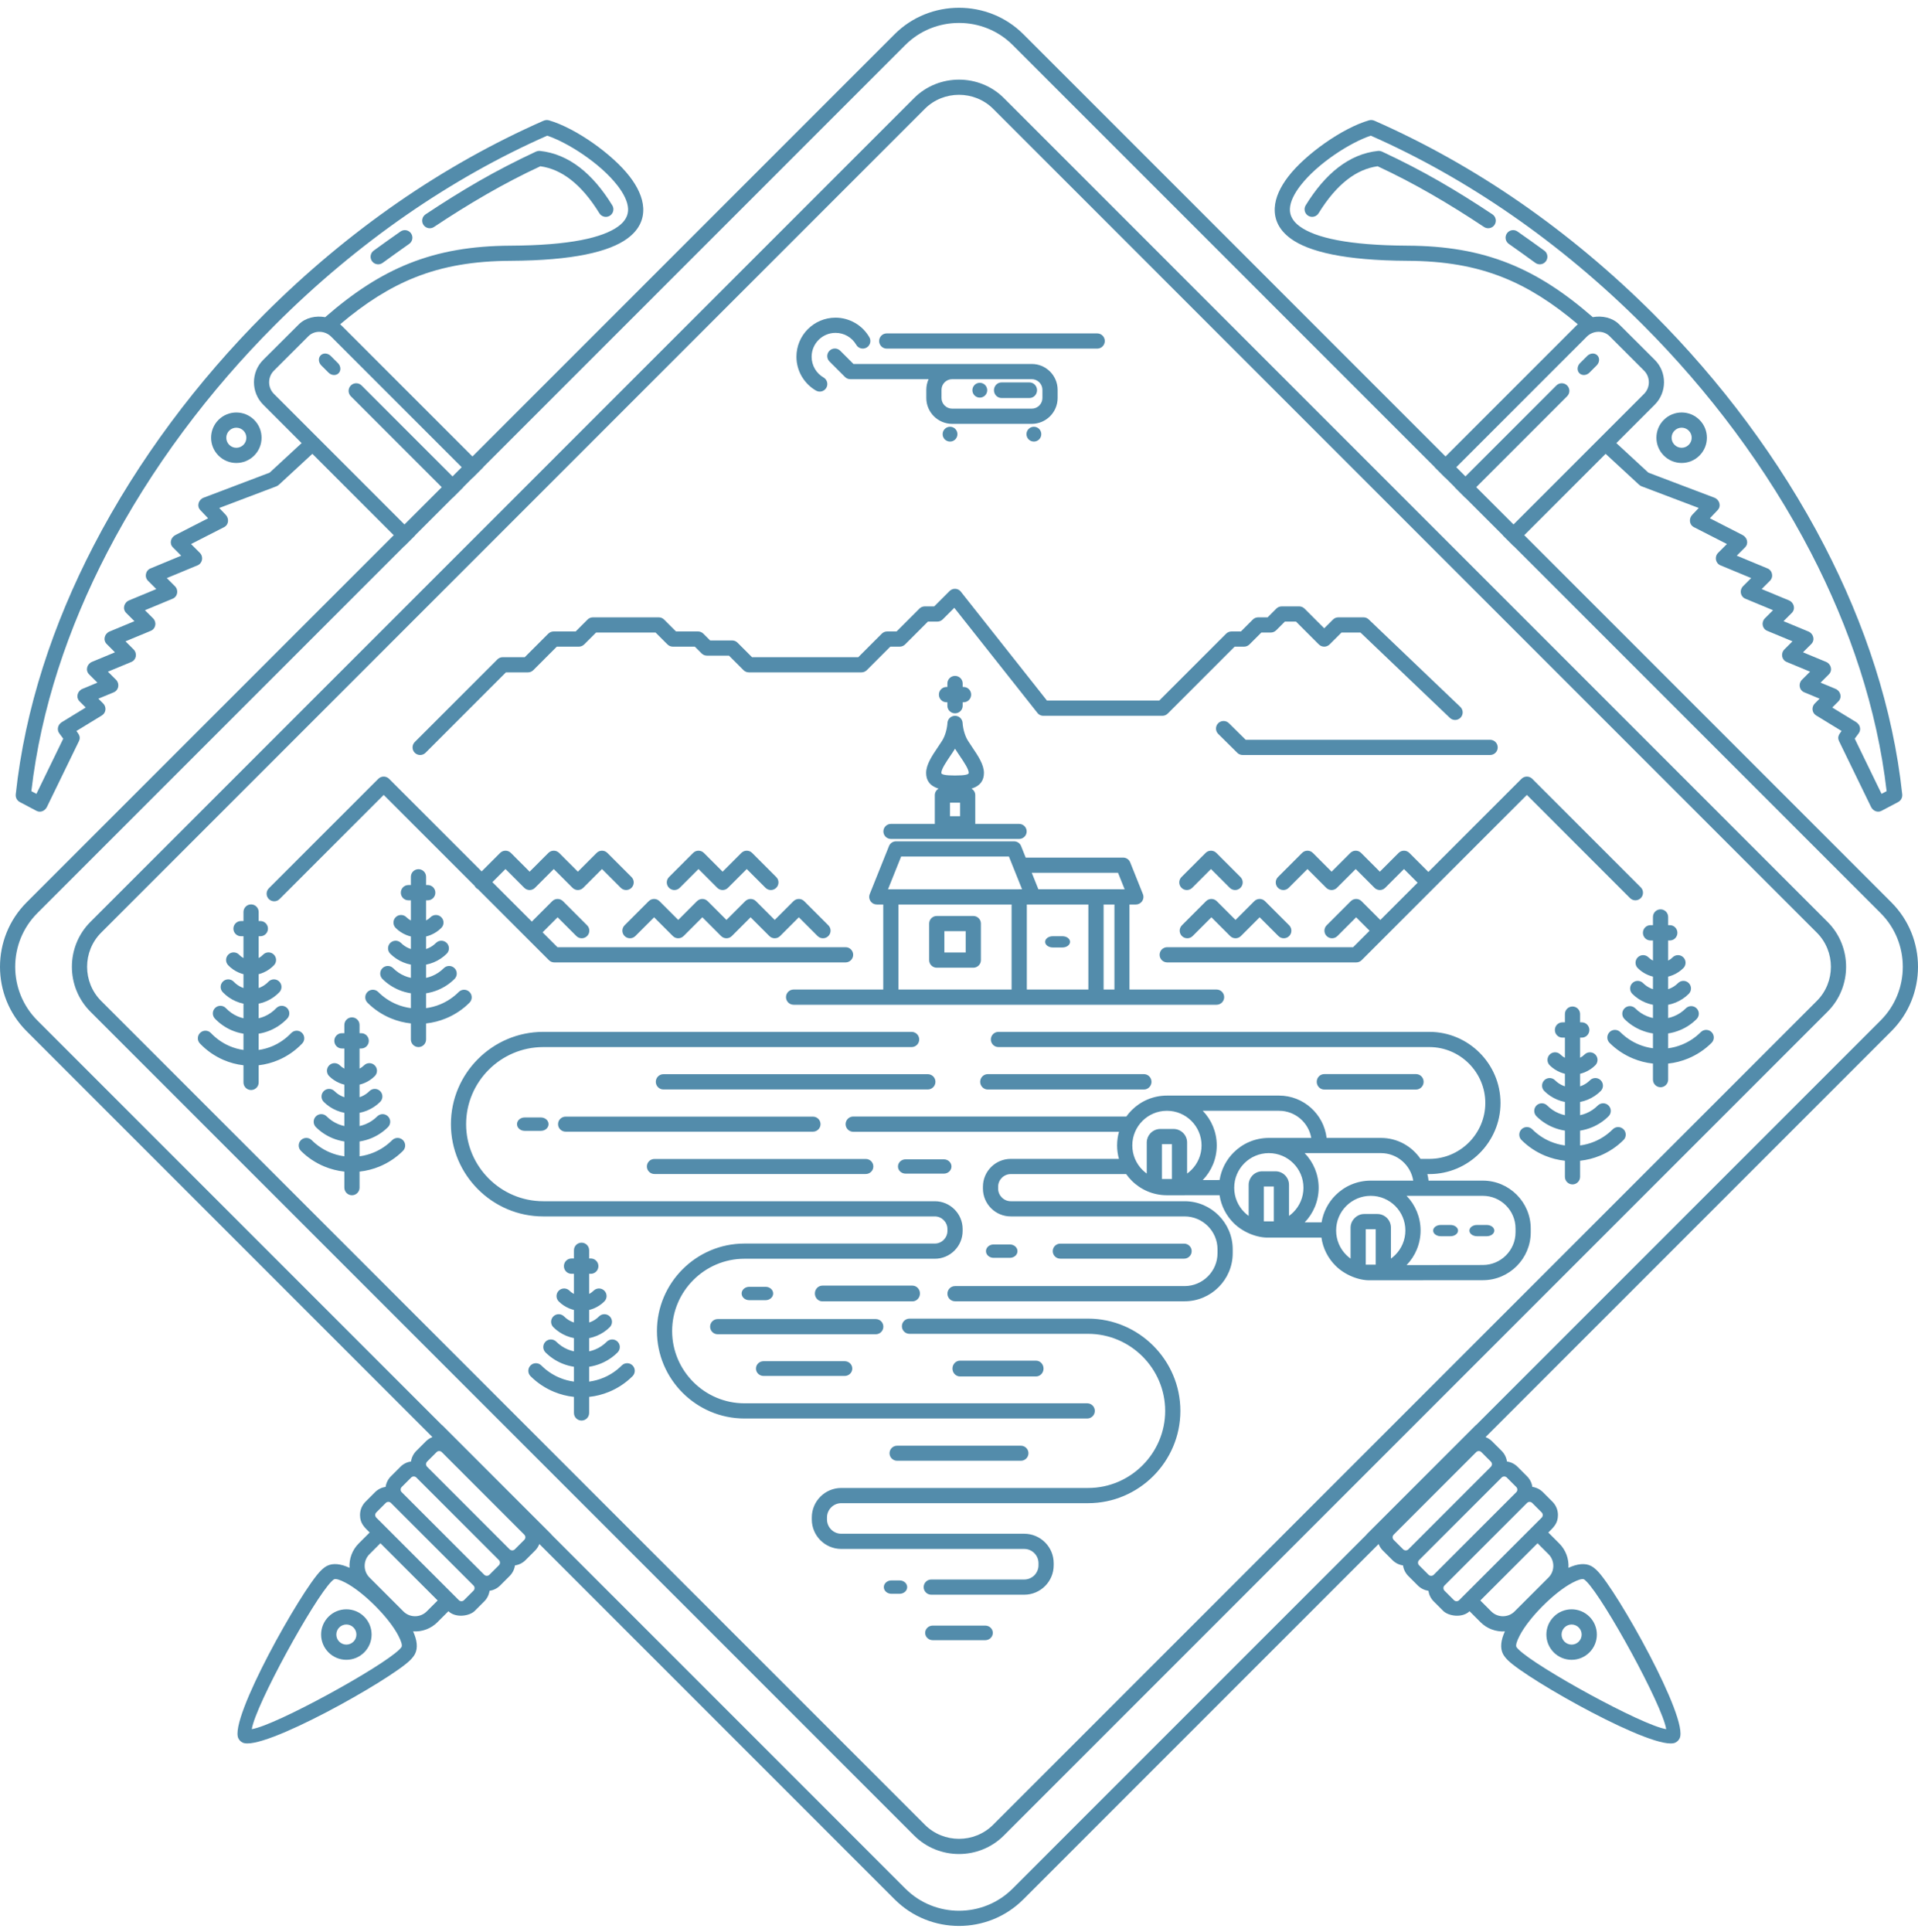
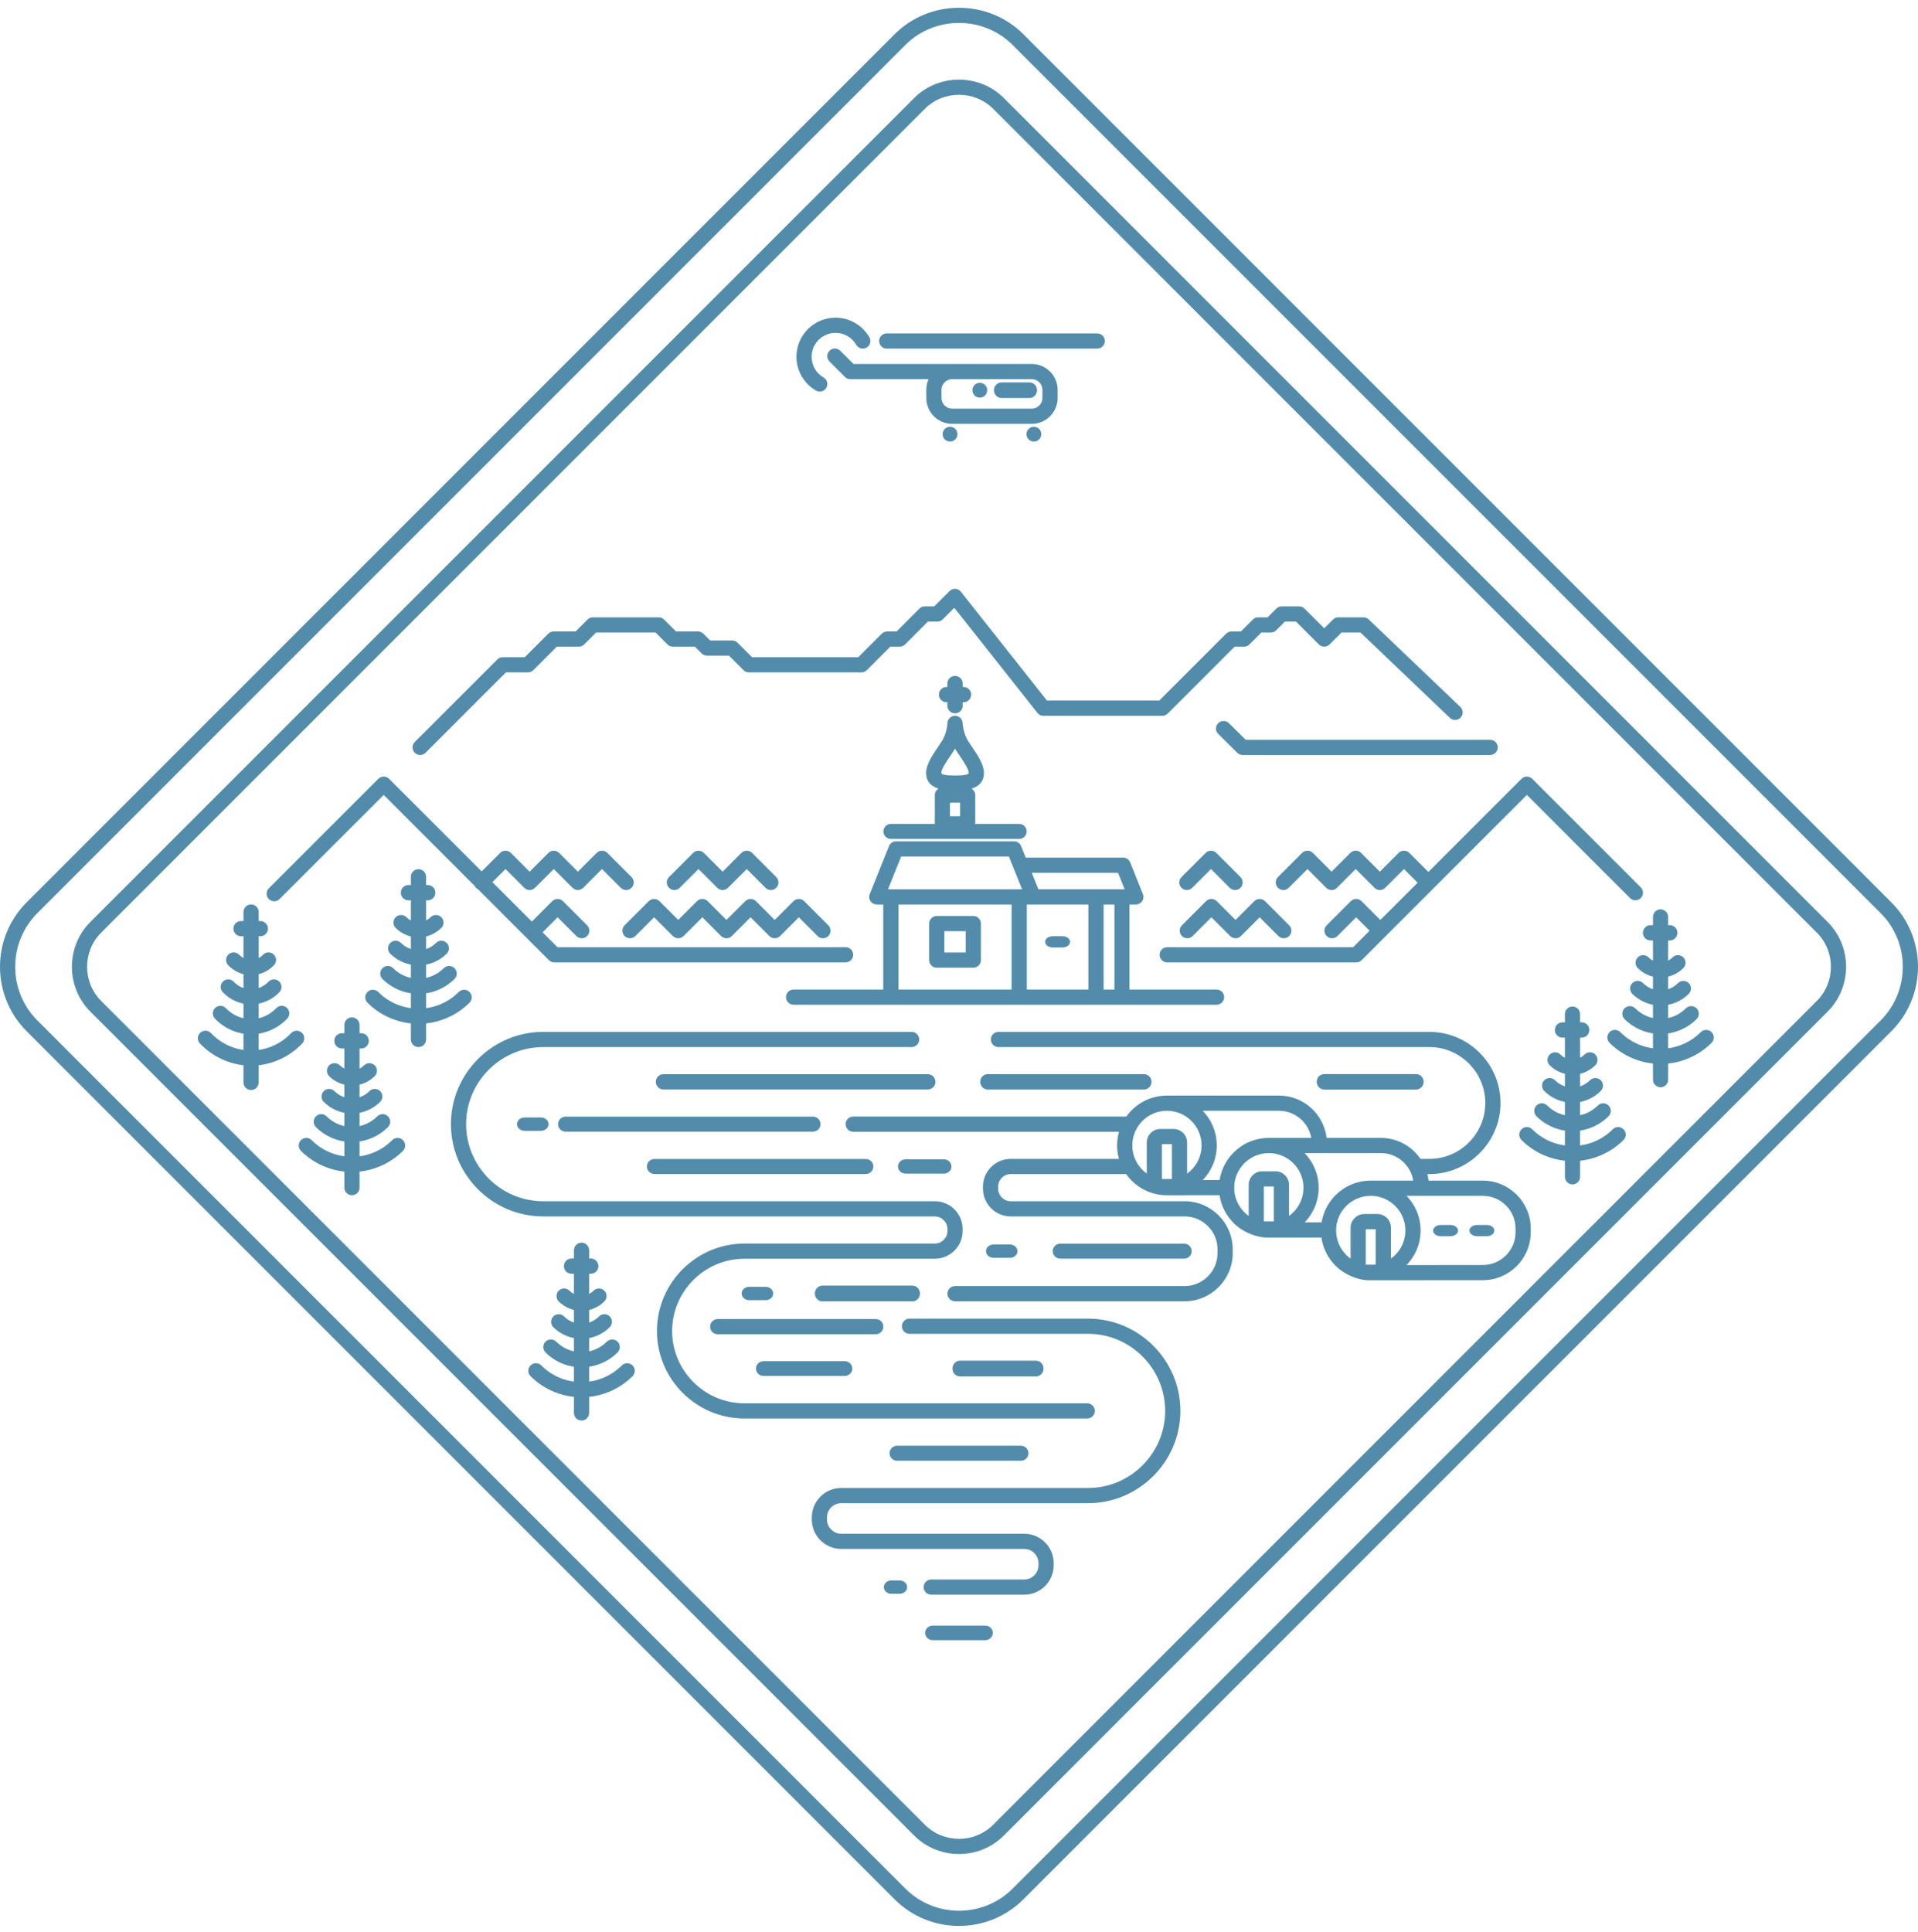
<svg xmlns="http://www.w3.org/2000/svg" width="140" height="141" viewBox="0 0 140 141" fill="none">
  <path d="M76.843 68.331H77.552C77.858 68.331 78.106 68.515 78.106 68.741C78.106 68.968 77.858 69.152 77.552 69.152H76.843C76.536 69.152 76.288 68.968 76.288 68.741C76.288 68.515 76.536 68.331 76.843 68.331ZM31.224 65.71H31.101V67.179C31.218 67.121 31.328 67.041 31.426 66.943C31.643 66.727 31.994 66.727 32.21 66.943C32.427 67.16 32.427 67.511 32.21 67.727C31.992 67.946 31.731 68.118 31.445 68.237C31.333 68.283 31.218 68.321 31.101 68.349V69.264C31.147 69.25 31.194 69.233 31.239 69.214C31.452 69.126 31.651 68.993 31.822 68.822C32.038 68.605 32.39 68.605 32.606 68.822C32.823 69.038 32.823 69.389 32.606 69.606C32.335 69.877 32.013 70.09 31.659 70.237C31.479 70.311 31.292 70.368 31.101 70.405V71.371C31.254 71.338 31.404 71.291 31.548 71.231C31.858 71.103 32.146 70.911 32.393 70.664C32.609 70.448 32.961 70.448 33.177 70.664C33.394 70.881 33.394 71.232 33.177 71.448C32.831 71.795 32.419 72.067 31.968 72.254C31.69 72.369 31.399 72.451 31.101 72.496V73.579C31.46 73.531 31.809 73.438 32.139 73.301C32.635 73.095 33.093 72.791 33.485 72.399C33.702 72.182 34.053 72.182 34.269 72.399C34.486 72.615 34.486 72.966 34.269 73.183C33.778 73.674 33.195 74.06 32.559 74.323C32.094 74.516 31.603 74.642 31.101 74.696V75.867C31.101 76.173 30.852 76.422 30.546 76.422C30.24 76.422 29.992 76.173 29.992 75.867V74.696C29.489 74.642 28.998 74.516 28.533 74.323C27.897 74.06 27.315 73.674 26.823 73.183C26.607 72.966 26.607 72.615 26.823 72.399C27.04 72.182 27.391 72.182 27.607 72.399C27.999 72.791 28.457 73.095 28.953 73.301C29.284 73.438 29.632 73.531 29.992 73.579V72.496C29.694 72.451 29.402 72.369 29.124 72.254C28.674 72.067 28.262 71.795 27.915 71.448C27.699 71.232 27.699 70.881 27.915 70.664C28.132 70.448 28.483 70.448 28.699 70.664C28.946 70.911 29.234 71.103 29.545 71.231C29.688 71.291 29.838 71.338 29.992 71.371V70.405C29.8 70.368 29.613 70.311 29.433 70.237C29.08 70.09 28.757 69.877 28.486 69.606C28.27 69.389 28.27 69.038 28.486 68.822C28.703 68.605 29.054 68.605 29.27 68.822C29.442 68.993 29.64 69.126 29.854 69.214C29.899 69.233 29.945 69.25 29.992 69.264V68.349C29.874 68.321 29.759 68.283 29.647 68.237C29.361 68.118 29.1 67.946 28.882 67.727C28.665 67.511 28.665 67.16 28.882 66.943C29.098 66.727 29.45 66.727 29.666 66.943C29.764 67.041 29.874 67.121 29.992 67.179V65.71H29.811C29.506 65.71 29.258 65.46 29.258 65.152C29.258 64.844 29.506 64.594 29.811 64.594H29.992V63.993C29.992 63.686 30.24 63.438 30.546 63.438C30.852 63.438 31.101 63.686 31.101 63.993V64.594H31.224C31.53 64.594 31.777 64.844 31.777 65.152C31.777 65.46 31.53 65.71 31.224 65.71H31.224ZM69.499 27.674C69.286 27.674 69.092 27.762 68.951 27.903C68.81 28.044 68.723 28.238 68.723 28.451V29.049C68.723 29.262 68.81 29.456 68.951 29.597C69.092 29.738 69.286 29.826 69.499 29.826H75.314C75.526 29.826 75.721 29.738 75.862 29.597C76.003 29.456 76.09 29.262 76.09 29.049V28.451C76.09 28.238 76.003 28.044 75.862 27.903C75.721 27.762 75.526 27.674 75.314 27.674H70.505H69.499ZM62.499 25.164C62.343 24.895 62.122 24.677 61.861 24.526C61.602 24.377 61.302 24.294 60.987 24.294C60.505 24.294 60.069 24.489 59.754 24.805C59.438 25.121 59.243 25.557 59.243 26.039C59.243 26.352 59.325 26.652 59.475 26.911H59.476C59.484 26.924 59.491 26.937 59.498 26.951C59.647 27.195 59.856 27.403 60.113 27.551C60.377 27.703 60.468 28.04 60.316 28.305C60.164 28.569 59.827 28.66 59.562 28.508C59.139 28.264 58.793 27.919 58.548 27.514C58.536 27.499 58.526 27.482 58.516 27.465L58.517 27.465C58.27 27.037 58.134 26.546 58.134 26.039C58.134 25.251 58.453 24.537 58.969 24.021C59.486 23.505 60.199 23.185 60.987 23.185C61.493 23.185 61.983 23.322 62.411 23.569C62.838 23.815 63.201 24.172 63.456 24.614C63.608 24.878 63.517 25.216 63.253 25.368C62.988 25.52 62.651 25.429 62.499 25.164V25.164ZM75.466 32.228C75.168 32.228 74.925 31.986 74.925 31.688C74.925 31.389 75.168 31.147 75.466 31.147C75.765 31.147 76.007 31.389 76.007 31.688C76.007 31.986 75.765 32.228 75.466 32.228ZM69.347 32.228C69.048 32.228 68.806 31.986 68.806 31.688C68.806 31.389 69.048 31.147 69.347 31.147C69.645 31.147 69.887 31.389 69.887 31.688C69.887 31.986 69.645 32.228 69.347 32.228ZM71.519 29.021C71.22 29.021 70.978 28.779 70.978 28.48C70.978 28.181 71.22 27.939 71.519 27.939C71.818 27.939 72.06 28.181 72.06 28.48C72.06 28.779 71.818 29.021 71.519 29.021ZM80.088 25.444H64.725C64.418 25.444 64.17 25.195 64.17 24.889C64.17 24.583 64.418 24.334 64.725 24.334H80.088C80.394 24.334 80.643 24.583 80.643 24.889C80.643 25.195 80.394 25.444 80.088 25.444ZM73.103 27.911H75.145C75.45 27.911 75.697 28.166 75.697 28.48C75.697 28.794 75.45 29.049 75.145 29.049H73.103C72.799 29.049 72.551 28.794 72.551 28.48C72.551 28.166 72.799 27.911 73.103 27.911ZM70.505 26.565H75.314C75.833 26.565 76.304 26.777 76.646 27.119C76.987 27.46 77.199 27.932 77.199 28.451V29.049C77.199 29.568 76.987 30.04 76.646 30.381C76.304 30.723 75.833 30.935 75.314 30.935H69.499C68.98 30.935 68.509 30.723 68.167 30.381C67.826 30.04 67.614 29.568 67.614 29.049V28.451C67.614 28.174 67.674 27.911 67.781 27.674H62.068C61.913 27.674 61.773 27.611 61.672 27.508L60.547 26.383C60.33 26.166 60.33 25.815 60.547 25.599C60.764 25.382 61.115 25.382 61.331 25.599L62.297 26.565H69.499H70.505L70.505 26.565ZM79.443 66.016H74.951V72.221H79.443V66.016ZM75.794 64.904C77.893 64.904 79.992 64.906 82.091 64.906L81.608 63.702H75.312L75.794 64.904H75.794ZM73.839 72.222V66.015H65.581V72.222H72.845H73.839H73.839ZM81.345 66.015H80.555V72.222H81.345V69.339V69.115V66.015V66.015ZM82.443 72.222H88.802C89.108 72.222 89.356 72.471 89.356 72.777C89.356 73.083 89.108 73.332 88.802 73.332H80.043C80.029 73.333 80.014 73.333 79.999 73.333C75.242 73.333 70.485 73.332 65.728 73.332H65.026H57.927C57.62 73.332 57.372 73.083 57.372 72.777C57.372 72.471 57.62 72.222 57.927 72.222H64.471V66.015H64.01C63.938 66.016 63.864 66.003 63.793 65.975C63.509 65.861 63.371 65.538 63.485 65.254L64.874 61.792C64.945 61.568 65.155 61.405 65.403 61.405H74.008C74.232 61.401 74.445 61.533 74.533 61.753L74.868 62.592H81.972C82.196 62.589 82.408 62.721 82.496 62.941L83.407 65.216C83.444 65.29 83.464 65.372 83.464 65.46C83.464 65.766 83.216 66.015 82.909 66.015H82.443V69.115V69.339V72.222V72.222ZM69.711 54.642C69.822 54.824 69.933 54.988 70.047 55.156C70.368 55.63 70.711 56.138 70.711 56.412C70.711 56.523 70.464 56.6 69.711 56.6C68.957 56.6 68.71 56.523 68.71 56.412C68.71 56.138 69.054 55.63 69.374 55.156C69.488 54.988 69.599 54.824 69.711 54.642ZM69.031 53.462C68.967 53.676 68.881 53.879 68.775 54.052C68.692 54.186 68.575 54.359 68.455 54.537C68.043 55.147 67.601 55.8 67.601 56.412C67.601 56.937 67.846 57.351 68.51 57.56C68.345 57.655 68.234 57.832 68.234 58.035V60.12L68.234 60.133H65.035C64.729 60.133 64.481 60.379 64.481 60.682C64.481 60.986 64.729 61.231 65.035 61.231H69.553H69.868H74.386C74.692 61.231 74.94 60.986 74.94 60.682C74.94 60.379 74.692 60.133 74.386 60.133H71.187L71.187 60.12V58.035C71.187 57.832 71.076 57.655 70.911 57.56C71.576 57.351 71.82 56.937 71.82 56.412C71.82 55.8 71.378 55.147 70.966 54.537C70.846 54.36 70.729 54.186 70.646 54.051C70.538 53.876 70.454 53.673 70.391 53.464C70.318 53.221 70.276 52.978 70.263 52.766L70.264 52.764C70.245 52.458 69.982 52.226 69.676 52.245C69.382 52.263 69.156 52.507 69.156 52.797C69.14 53.012 69.098 53.24 69.031 53.462ZM69.153 51.511V51.255H69.086C68.781 51.255 68.534 51.005 68.534 50.697C68.534 50.389 68.781 50.139 69.086 50.139H69.153V49.884C69.153 49.579 69.402 49.331 69.711 49.331C70.019 49.331 70.269 49.579 70.269 49.884V50.139H70.335C70.64 50.139 70.887 50.389 70.887 50.697C70.887 51.005 70.64 51.255 70.335 51.255H70.269V51.511C70.269 51.816 70.019 52.063 69.711 52.063C69.402 52.063 69.153 51.816 69.153 51.511ZM69.343 59.571V58.584H70.078V59.571H69.343ZM71.044 70.629C71.35 70.629 71.599 70.381 71.599 70.075V67.408C71.599 67.102 71.35 66.853 71.044 66.853H68.377C68.071 66.853 67.822 67.102 67.822 67.408V70.075C67.822 70.381 68.071 70.629 68.377 70.629H71.044ZM68.932 69.52V67.962H70.489V69.52H68.932ZM64.818 64.906H65.026H74.351C74.431 64.899 74.521 64.904 74.603 64.904L73.644 62.514H65.777L64.818 64.906H64.818ZM115.46 75.732H115.336V77.201C115.453 77.143 115.564 77.063 115.662 76.965C115.878 76.749 116.229 76.749 116.446 76.965C116.662 77.182 116.662 77.533 116.446 77.75C116.227 77.968 115.966 78.14 115.68 78.259C115.568 78.305 115.453 78.343 115.336 78.372V79.287C115.383 79.272 115.429 79.255 115.474 79.236C115.687 79.148 115.886 79.016 116.057 78.844C116.274 78.627 116.625 78.627 116.841 78.844C117.058 79.061 117.058 79.412 116.841 79.628C116.571 79.899 116.248 80.112 115.894 80.259C115.714 80.334 115.527 80.39 115.336 80.428V81.393C115.49 81.36 115.639 81.313 115.783 81.254C116.093 81.125 116.381 80.933 116.628 80.686C116.845 80.47 117.196 80.47 117.412 80.686C117.629 80.903 117.629 81.254 117.412 81.471C117.066 81.817 116.654 82.09 116.203 82.276C115.925 82.391 115.634 82.473 115.336 82.519V83.602C115.695 83.554 116.044 83.46 116.374 83.323C116.87 83.118 117.329 82.813 117.72 82.421C117.937 82.204 118.288 82.204 118.504 82.421C118.721 82.637 118.721 82.989 118.504 83.205C118.013 83.697 117.431 84.082 116.794 84.346C116.33 84.538 115.839 84.664 115.336 84.718V85.889C115.336 86.195 115.088 86.444 114.781 86.444C114.475 86.444 114.227 86.195 114.227 85.889V84.718C113.724 84.664 113.233 84.538 112.769 84.346C112.132 84.082 111.55 83.697 111.058 83.205C110.842 82.989 110.842 82.637 111.058 82.421C111.275 82.204 111.626 82.204 111.843 82.421C112.234 82.813 112.693 83.118 113.189 83.323C113.519 83.46 113.868 83.554 114.227 83.602V82.519C113.929 82.473 113.638 82.391 113.36 82.276C112.909 82.09 112.497 81.817 112.15 81.471C111.934 81.254 111.934 80.903 112.15 80.686C112.367 80.47 112.718 80.47 112.935 80.686C113.182 80.933 113.47 81.125 113.78 81.254C113.924 81.313 114.073 81.36 114.227 81.393V80.428C114.036 80.39 113.849 80.334 113.669 80.259C113.315 80.112 112.992 79.899 112.721 79.628C112.505 79.412 112.505 79.061 112.721 78.844C112.938 78.627 113.289 78.627 113.506 78.844C113.677 79.016 113.876 79.148 114.089 79.236C114.134 79.255 114.18 79.272 114.227 79.287V78.372C114.11 78.343 113.995 78.305 113.883 78.259C113.597 78.14 113.336 77.968 113.117 77.75C112.901 77.533 112.901 77.182 113.117 76.965C113.334 76.749 113.685 76.749 113.901 76.965C113.999 77.063 114.109 77.143 114.227 77.201V75.732H114.046C113.741 75.732 113.494 75.482 113.494 75.174C113.494 74.866 113.741 74.616 114.046 74.616H114.227V74.015C114.227 73.709 114.475 73.46 114.781 73.46C115.088 73.46 115.336 73.709 115.336 74.015V74.616H115.46C115.765 74.616 116.012 74.866 116.012 75.174C116.012 75.482 115.765 75.732 115.46 75.732ZM89.699 52.781L90.928 53.995H108.767C109.073 53.995 109.322 54.243 109.322 54.55C109.322 54.856 109.073 55.104 108.767 55.104H90.702V55.104C90.561 55.104 90.421 55.051 90.312 54.944L90.314 54.943L88.924 53.569C88.706 53.355 88.703 53.005 88.917 52.787C89.131 52.57 89.481 52.567 89.699 52.781ZM105.831 52.395L99.306 46.166H97.919L97.05 47.035C96.834 47.251 96.483 47.251 96.266 47.035L96.263 47.032L94.598 45.367H93.786L93.149 46.004C93.041 46.112 92.899 46.166 92.757 46.166H92.069L91.2 47.035C91.092 47.143 90.95 47.197 90.808 47.197H90.119L85.237 52.08L85.237 52.08C85.129 52.188 84.987 52.242 84.845 52.242H76.156C75.961 52.242 75.79 52.142 75.691 51.989L69.657 44.361L68.813 45.204C68.705 45.313 68.563 45.367 68.421 45.367H67.733L66.065 47.035H66.065C65.956 47.143 65.814 47.197 65.672 47.197H64.984L63.271 48.911C63.163 49.019 63.02 49.073 62.879 49.073H54.662C54.507 49.073 54.367 49.009 54.266 48.907L53.213 47.853H51.606C51.451 47.853 51.311 47.79 51.21 47.687L50.72 47.197H49.113C48.958 47.197 48.818 47.134 48.717 47.031L47.852 46.166H43.509L42.64 47.035C42.532 47.143 42.39 47.197 42.248 47.197H40.641L38.928 48.911C38.82 49.019 38.678 49.073 38.536 49.073H36.929L31.061 54.942C30.844 55.158 30.493 55.158 30.276 54.942C30.06 54.725 30.06 54.374 30.276 54.157L36.304 48.13C36.404 48.028 36.544 47.964 36.699 47.964H38.306L40.016 46.254C40.116 46.152 40.257 46.088 40.411 46.088H42.019L42.883 45.223C42.984 45.12 43.124 45.057 43.279 45.057H48.082V45.057C48.224 45.057 48.366 45.111 48.474 45.219V45.219L49.343 46.088H50.95V46.088C51.092 46.088 51.233 46.142 51.342 46.251L51.342 46.251L51.835 46.744H53.442V46.744C53.584 46.744 53.726 46.798 53.834 46.907L53.834 46.907L54.891 47.964H62.649L64.358 46.254C64.459 46.152 64.599 46.088 64.754 46.088H65.443L67.107 44.424C67.208 44.321 67.348 44.258 67.503 44.258H68.192L69.305 43.145C69.322 43.127 69.34 43.11 69.36 43.095C69.6 42.905 69.949 42.945 70.139 43.185L70.137 43.187L76.422 51.133H84.615L89.494 46.254C89.594 46.152 89.735 46.088 89.89 46.088H90.578L91.443 45.223C91.544 45.12 91.684 45.057 91.839 45.057H92.528L93.16 44.424C93.261 44.321 93.401 44.258 93.556 44.258H94.828V44.258C94.97 44.258 95.112 44.312 95.22 44.42V44.42L96.658 45.858L97.294 45.223C97.394 45.12 97.534 45.057 97.689 45.057H99.526V45.057C99.664 45.057 99.802 45.108 99.909 45.21L99.908 45.211L106.593 51.594C106.815 51.804 106.823 52.154 106.613 52.376C106.402 52.597 106.052 52.606 105.831 52.395L105.831 52.395ZM47.352 65.773C47.569 65.556 47.92 65.556 48.137 65.773L49.506 67.142L50.874 65.773C51.091 65.556 51.442 65.556 51.658 65.773L53.027 67.142L54.396 65.773C54.613 65.556 54.964 65.556 55.18 65.773L56.549 67.142L57.918 65.773C58.135 65.556 58.486 65.556 58.702 65.773L60.463 67.534C60.68 67.751 60.68 68.102 60.463 68.318C60.247 68.535 59.895 68.535 59.679 68.318L58.31 66.949L56.941 68.318C56.725 68.535 56.374 68.535 56.157 68.318L54.788 66.949L53.419 68.318C53.203 68.535 52.852 68.535 52.635 68.318L51.267 66.949L49.898 68.318C49.681 68.535 49.33 68.535 49.113 68.318L47.745 66.949L46.376 68.318C46.159 68.535 45.808 68.535 45.592 68.318C45.375 68.102 45.375 67.751 45.592 67.534L47.352 65.773ZM28.399 56.841L35.157 63.6L36.506 62.251C36.723 62.034 37.074 62.034 37.29 62.251L38.659 63.62L40.028 62.251C40.245 62.034 40.596 62.034 40.812 62.251L42.181 63.62L43.55 62.251C43.766 62.034 44.117 62.034 44.334 62.251L46.095 64.012C46.312 64.228 46.312 64.58 46.095 64.796C45.879 65.013 45.527 65.013 45.311 64.796L43.942 63.427L42.573 64.796C42.357 65.013 42.005 65.013 41.789 64.796L40.42 63.427L39.051 64.796C38.835 65.013 38.484 65.013 38.267 64.796L36.898 63.427L35.941 64.384L38.82 67.262L40.309 65.773C40.525 65.556 40.877 65.556 41.093 65.773L42.854 67.534C43.071 67.751 43.071 68.102 42.854 68.318C42.638 68.535 42.286 68.535 42.07 68.318L40.701 66.949L39.604 68.047L40.69 69.132H61.72C62.027 69.132 62.275 69.381 62.275 69.687C62.275 69.993 62.027 70.242 61.72 70.242H40.46C40.318 70.242 40.176 70.188 40.068 70.079H40.068L34.889 64.9C34.837 64.874 34.789 64.84 34.745 64.796C34.702 64.753 34.667 64.704 34.642 64.652L28.007 58.018L20.407 65.618C20.191 65.835 19.84 65.835 19.623 65.618C19.407 65.402 19.407 65.051 19.623 64.834L27.615 56.841C27.832 56.625 28.183 56.625 28.399 56.841L28.399 56.841ZM54.9 62.251L56.66 64.012C56.877 64.228 56.877 64.58 56.66 64.796C56.444 65.013 56.093 65.013 55.876 64.796L54.508 63.427L53.139 64.796C52.922 65.013 52.571 65.013 52.355 64.796L50.986 63.427L49.617 64.796C49.4 65.013 49.049 65.013 48.833 64.796C48.616 64.58 48.616 64.228 48.833 64.012L50.594 62.251C50.81 62.034 51.161 62.034 51.378 62.251L52.747 63.62L54.115 62.251C54.332 62.034 54.683 62.034 54.9 62.251ZM88.032 65.773C88.248 65.556 88.599 65.556 88.816 65.773L90.185 67.142L91.554 65.773C91.77 65.556 92.121 65.556 92.338 65.773L94.099 67.534C94.315 67.751 94.315 68.102 94.099 68.318C93.882 68.535 93.531 68.535 93.315 68.318L91.946 66.949L90.577 68.318C90.36 68.535 90.009 68.535 89.793 68.318L88.424 66.949L87.055 68.318C86.838 68.535 86.487 68.535 86.271 68.318C86.054 68.102 86.054 67.751 86.271 67.534L88.032 65.773ZM88.393 63.427L87.024 64.796C86.807 65.013 86.456 65.013 86.24 64.796C86.023 64.58 86.023 64.228 86.24 64.012L88.001 62.251C88.217 62.034 88.568 62.034 88.785 62.251L90.546 64.012C90.762 64.228 90.762 64.58 90.546 64.796C90.329 65.013 89.978 65.013 89.762 64.796L88.393 63.427ZM111.842 56.841L119.764 64.764C119.981 64.98 119.981 65.331 119.764 65.548C119.548 65.764 119.197 65.764 118.98 65.548L111.45 58.018L99.39 70.079H99.39C99.281 70.188 99.139 70.242 98.998 70.242H85.199C84.893 70.242 84.644 69.993 84.644 69.687C84.644 69.381 84.893 69.132 85.199 69.132H98.768L99.97 67.93L98.989 66.949L97.621 68.318C97.404 68.535 97.053 68.535 96.836 68.318C96.62 68.102 96.62 67.751 96.836 67.534L98.597 65.773C98.814 65.556 99.165 65.556 99.382 65.773L100.754 67.146L103.476 64.424L102.48 63.427L101.111 64.796C100.895 65.013 100.544 65.013 100.327 64.796L98.958 63.427L97.589 64.796C97.373 65.013 97.022 65.013 96.805 64.796L95.436 63.427L94.068 64.796C93.851 65.013 93.5 65.013 93.283 64.796C93.067 64.58 93.067 64.228 93.283 64.012L95.044 62.251C95.261 62.034 95.612 62.034 95.829 62.251L97.197 63.62L98.566 62.251C98.783 62.034 99.134 62.034 99.35 62.251L100.719 63.62L102.088 62.251C102.305 62.034 102.656 62.034 102.872 62.251L104.261 63.639L111.058 56.841C111.275 56.625 111.626 56.625 111.842 56.841L111.842 56.841ZM72.101 78.396H83.497C83.803 78.396 84.052 78.647 84.052 78.957C84.052 79.266 83.803 79.518 83.497 79.518H72.101C71.794 79.518 71.546 79.266 71.546 78.957C71.546 78.647 71.794 78.396 72.101 78.396ZM48.426 78.4H67.724C68.031 78.4 68.281 78.649 68.281 78.957C68.281 79.264 68.031 79.514 67.724 79.514H48.426C48.118 79.514 47.869 79.264 47.869 78.957C47.869 78.649 48.118 78.4 48.426 78.4ZM41.288 81.498H59.339C59.645 81.498 59.893 81.743 59.893 82.047C59.893 82.35 59.645 82.596 59.339 82.596H41.288C40.982 82.596 40.733 82.35 40.733 82.047C40.733 81.743 40.982 81.498 41.288 81.498ZM38.293 81.559H39.484C39.791 81.559 40.039 81.777 40.039 82.047C40.039 82.316 39.791 82.535 39.484 82.535H38.293C37.987 82.535 37.739 82.316 37.739 82.047C37.739 81.777 37.987 81.559 38.293 81.559ZM96.663 78.393H103.361C103.667 78.393 103.914 78.645 103.914 78.957C103.914 79.268 103.667 79.521 103.361 79.521H96.663C96.358 79.521 96.111 79.268 96.111 78.957C96.111 78.645 96.358 78.393 96.663 78.393ZM55.733 99.348H61.656C61.963 99.348 62.211 99.588 62.211 99.886C62.211 100.183 61.963 100.424 61.656 100.424H55.733C55.427 100.424 55.179 100.183 55.179 99.886C55.179 99.588 55.427 99.348 55.733 99.348ZM65.484 105.516H74.516C74.822 105.516 75.07 105.762 75.07 106.065C75.07 106.369 74.822 106.614 74.516 106.614H65.484C65.178 106.614 64.93 106.369 64.93 106.065C64.93 105.762 65.178 105.516 65.484 105.516ZM54.69 93.918H55.88C56.187 93.918 56.435 94.137 56.435 94.406C56.435 94.676 56.187 94.894 55.88 94.894H54.69C54.383 94.894 54.135 94.676 54.135 94.406C54.135 94.137 54.383 93.918 54.69 93.918ZM70.077 99.309H75.618C75.924 99.309 76.171 99.567 76.171 99.886C76.171 100.204 75.924 100.462 75.618 100.462H70.077C69.772 100.462 69.524 100.204 69.524 99.886C69.524 99.567 69.772 99.309 70.077 99.309ZM72.524 90.828H73.715C74.021 90.828 74.269 91.047 74.269 91.316C74.269 91.586 74.021 91.804 73.715 91.804H72.524C72.218 91.804 71.969 91.586 71.969 91.316C71.969 91.047 72.218 90.828 72.524 90.828ZM77.397 90.767H86.428C86.735 90.767 86.983 91.013 86.983 91.316C86.983 91.62 86.735 91.865 86.428 91.865H77.397C77.091 91.865 76.843 91.62 76.843 91.316C76.843 91.013 77.091 90.767 77.397 90.767ZM65.068 115.348H65.663C65.969 115.348 66.218 115.566 66.218 115.836C66.218 116.106 65.969 116.324 65.663 116.324H65.068C64.761 116.324 64.513 116.106 64.513 115.836C64.513 115.566 64.761 115.348 65.068 115.348ZM60.032 93.831H66.599C66.904 93.831 67.151 94.089 67.151 94.406C67.151 94.724 66.904 94.981 66.599 94.981H60.032C59.727 94.981 59.48 94.724 59.48 94.406C59.48 94.089 59.727 93.831 60.032 93.831ZM52.388 96.273H63.924C64.23 96.273 64.478 96.521 64.478 96.828C64.478 97.134 64.23 97.382 63.924 97.382H52.388C52.081 97.382 51.833 97.134 51.833 96.828C51.833 96.521 52.081 96.273 52.388 96.273ZM69.055 111.941H74.764C75.355 111.941 75.893 112.183 76.282 112.572C76.671 112.961 76.912 113.498 76.912 114.089V114.242C76.912 114.834 76.671 115.371 76.282 115.76C75.893 116.149 75.355 116.391 74.764 116.391H73.056H67.975C67.669 116.391 67.421 116.142 67.421 115.836C67.421 115.53 67.669 115.281 67.975 115.281H73.056H74.764C75.049 115.281 75.309 115.164 75.498 114.976C75.686 114.787 75.803 114.528 75.803 114.242V114.089C75.803 113.804 75.686 113.544 75.498 113.356C75.309 113.167 75.049 113.05 74.764 113.05H69.055H61.404C60.813 113.05 60.276 112.809 59.887 112.42C59.498 112.031 59.256 111.493 59.256 110.902V110.749C59.256 110.158 59.498 109.62 59.887 109.231C60.276 108.842 60.813 108.601 61.404 108.601H63.112H79.425C80.971 108.601 82.377 107.968 83.397 106.948C84.417 105.928 85.05 104.522 85.05 102.975C85.05 101.429 84.417 100.023 83.397 99.003C82.377 97.983 80.971 97.35 79.425 97.35H66.386C66.08 97.35 65.832 97.102 65.832 96.796C65.832 96.49 66.08 96.241 66.386 96.241H79.425C81.277 96.241 82.961 96.999 84.181 98.219C85.401 99.439 86.159 101.123 86.159 102.975C86.159 104.828 85.401 106.512 84.181 107.732C82.961 108.952 81.277 109.71 79.425 109.71H63.112H61.404C61.119 109.71 60.86 109.827 60.671 110.016C60.483 110.204 60.365 110.464 60.365 110.749V110.902C60.365 111.187 60.483 111.447 60.671 111.635C60.86 111.824 61.119 111.941 61.404 111.941H69.055V111.941ZM68.085 118.644H71.915C72.221 118.644 72.469 118.882 72.469 119.176C72.469 119.47 72.221 119.709 71.915 119.709H68.085C67.778 119.709 67.53 119.47 67.53 119.176C67.53 118.882 67.778 118.644 68.085 118.644ZM47.772 84.588H63.192C63.499 84.588 63.747 84.833 63.747 85.137C63.747 85.44 63.499 85.686 63.192 85.686H47.772C47.465 85.686 47.217 85.44 47.217 85.137C47.217 84.833 47.465 84.588 47.772 84.588ZM66.1 84.615H68.896C69.203 84.615 69.451 84.849 69.451 85.137C69.451 85.424 69.203 85.658 68.896 85.658H66.1C65.794 85.658 65.545 85.424 65.545 85.137C65.545 84.849 65.794 84.615 66.1 84.615ZM86.65 85.654V83.389C86.65 83.116 86.539 82.868 86.36 82.689C86.18 82.51 85.933 82.398 85.66 82.398H84.695C84.423 82.398 84.176 82.51 83.997 82.689L83.995 82.689C83.981 82.703 83.967 82.719 83.954 82.734C83.799 82.909 83.705 83.138 83.705 83.389V85.654C83.593 85.573 83.487 85.484 83.39 85.387C82.933 84.929 82.65 84.297 82.65 83.599C82.65 82.901 82.933 82.269 83.39 81.812C83.847 81.354 84.479 81.071 85.177 81.071C85.875 81.071 86.507 81.354 86.965 81.812C87.422 82.269 87.705 82.901 87.705 83.599C87.705 84.297 87.422 84.929 86.965 85.387C86.867 85.484 86.762 85.573 86.65 85.654H86.65ZM92.616 83.052C91.612 83.052 90.702 83.459 90.044 84.117C89.512 84.65 89.144 85.347 89.022 86.126L87.792 86.127C88.425 85.472 88.814 84.581 88.814 83.599C88.814 82.617 88.425 81.726 87.792 81.071H93.363C94.537 81.071 95.519 81.931 95.712 83.052H92.616L92.616 83.052ZM91.143 88.744C91.031 88.663 90.926 88.574 90.828 88.477C90.371 88.019 90.088 87.387 90.088 86.689C90.088 85.991 90.371 85.359 90.828 84.901C91.286 84.444 91.918 84.161 92.616 84.161C93.314 84.161 93.946 84.444 94.403 84.901C94.861 85.359 95.143 85.991 95.143 86.689C95.143 87.387 94.861 88.019 94.403 88.477C94.306 88.574 94.201 88.663 94.088 88.744V86.479C94.088 86.206 93.977 85.958 93.798 85.779C93.619 85.6 93.371 85.488 93.098 85.488H92.133C91.862 85.488 91.615 85.6 91.436 85.779L91.433 85.779C91.419 85.793 91.405 85.808 91.393 85.824C91.237 85.999 91.143 86.228 91.143 86.479V88.744ZM92.252 89.141V86.597H92.979V89.141H92.252ZM104.273 86.169C104.256 86.006 104.227 85.847 104.187 85.691H104.337C105.764 85.691 107.062 85.108 108.002 84.167C108.942 83.227 109.526 81.929 109.526 80.502C109.526 79.074 108.942 77.777 108.002 76.836C107.062 75.896 105.764 75.312 104.337 75.312H72.879C72.573 75.312 72.325 75.561 72.325 75.867C72.325 76.173 72.573 76.422 72.879 76.422H104.337C105.458 76.422 106.478 76.881 107.218 77.621C107.957 78.36 108.417 79.38 108.417 80.502C108.417 81.623 107.957 82.643 107.218 83.383C106.478 84.123 105.458 84.582 104.337 84.582H103.686C103.055 83.66 101.996 83.052 100.801 83.052H96.832C96.63 81.319 95.148 79.962 93.363 79.962H85.177C84.173 79.962 83.264 80.369 82.606 81.027C82.463 81.17 82.332 81.325 82.214 81.49H62.282C61.974 81.49 61.724 81.739 61.724 82.047C61.724 82.354 61.974 82.604 62.282 82.604H81.678C81.589 82.92 81.54 83.254 81.54 83.599C81.54 83.94 81.587 84.269 81.675 84.582H73.776C73.218 84.582 72.71 84.81 72.343 85.177C71.975 85.545 71.747 86.052 71.747 86.611V86.752C71.747 87.311 71.975 87.818 72.343 88.186C72.71 88.553 73.217 88.781 73.776 88.781H75.356H86.47C87.129 88.781 87.729 89.051 88.165 89.487C88.6 89.922 88.87 90.522 88.87 91.181V91.465C88.87 92.125 88.6 92.725 88.165 93.16C87.729 93.595 87.129 93.865 86.47 93.865H69.71C69.404 93.865 69.156 94.114 69.156 94.42C69.156 94.726 69.404 94.975 69.71 94.975H86.47C87.436 94.975 88.313 94.58 88.949 93.944C89.585 93.308 89.979 92.431 89.979 91.465V91.181C89.979 90.216 89.585 89.338 88.949 88.702C88.313 88.067 87.436 87.672 86.47 87.672H75.356H73.776C73.524 87.672 73.294 87.568 73.127 87.401C72.96 87.234 72.856 87.004 72.856 86.752V86.611C72.856 86.358 72.96 86.129 73.127 85.962C73.294 85.795 73.524 85.691 73.776 85.691H82.202C82.323 85.862 82.458 86.023 82.606 86.171C83.264 86.829 84.173 87.236 85.177 87.236L89.019 87.233C89.137 88.019 89.507 88.724 90.044 89.261C90.731 89.948 91.771 90.355 92.616 90.326L96.454 90.323C96.567 91.12 96.939 91.835 97.483 92.378C98.17 93.065 99.21 93.472 100.054 93.443L108.24 93.436C110.16 93.436 111.732 91.864 111.732 89.944V89.661C111.732 87.741 110.16 86.169 108.24 86.169H104.273L104.273 86.169ZM100.054 86.169C99.05 86.169 98.141 86.576 97.483 87.234C96.956 87.761 96.591 88.448 96.465 89.216L95.231 89.217C95.863 88.562 96.252 87.671 96.252 86.689C96.252 85.707 95.863 84.816 95.23 84.161H100.801C101.984 84.161 102.973 85.035 103.155 86.169H100.054L100.054 86.169ZM102.669 92.334C103.302 91.679 103.691 90.788 103.691 89.806C103.691 88.824 103.302 87.933 102.669 87.278H108.24C109.55 87.278 110.623 88.351 110.623 89.661V89.944C110.623 91.254 109.55 92.327 108.24 92.327L102.669 92.334L102.669 92.334ZM101.527 91.861V89.596C101.527 89.323 101.416 89.075 101.237 88.896C101.057 88.717 100.81 88.605 100.537 88.605H99.572C99.044 88.605 98.582 89.067 98.582 89.596V91.861C98.469 91.78 98.364 91.691 98.267 91.594C97.809 91.136 97.527 90.504 97.527 89.806C97.527 89.108 97.809 88.476 98.267 88.019C98.724 87.561 99.356 87.278 100.054 87.278C100.752 87.278 101.384 87.561 101.842 88.019C102.299 88.476 102.582 89.108 102.582 89.806C102.582 90.504 102.299 91.136 101.842 91.594C101.744 91.691 101.639 91.78 101.527 91.861H101.527ZM99.691 92.303V89.715H100.418V92.303H99.691ZM107.811 89.405H108.52C108.826 89.405 109.074 89.589 109.074 89.816C109.074 90.042 108.826 90.226 108.52 90.226H107.811C107.505 90.226 107.256 90.042 107.256 89.816C107.256 89.589 107.505 89.405 107.811 89.405ZM105.164 89.405H105.873C106.179 89.405 106.427 89.589 106.427 89.816C106.427 90.042 106.179 90.226 105.873 90.226H105.164C104.858 90.226 104.609 90.042 104.609 89.816C104.609 89.589 104.858 89.405 105.164 89.405ZM84.814 86.051V83.508H85.541V86.051H84.814ZM66.541 76.422H39.648C38.102 76.422 36.695 77.055 35.676 78.074C34.656 79.094 34.023 80.5 34.023 82.047C34.023 83.593 34.656 84.999 35.676 86.019C36.695 87.039 38.102 87.672 39.648 87.672H56.817H66.175H68.236C68.795 87.672 69.302 87.9 69.669 88.267C70.037 88.635 70.265 89.142 70.265 89.701V89.842C70.265 90.401 70.037 90.908 69.669 91.275C69.302 91.643 68.795 91.871 68.236 91.871H64.592H62.955H54.335C52.886 91.871 51.567 92.465 50.611 93.421C49.654 94.377 49.061 95.696 49.061 97.146C49.061 98.596 49.654 99.915 50.611 100.871C51.567 101.827 52.886 102.421 54.335 102.421H79.359C79.666 102.421 79.914 102.669 79.914 102.975C79.914 103.282 79.666 103.53 79.359 103.53H54.335C52.579 103.53 50.983 102.812 49.826 101.655C48.67 100.498 47.952 98.902 47.952 97.146C47.952 95.39 48.67 93.793 49.826 92.637C50.983 91.48 52.579 90.762 54.335 90.762H62.955H64.592H68.236C68.489 90.762 68.718 90.658 68.885 90.491C69.052 90.324 69.156 90.094 69.156 89.842V89.701C69.156 89.448 69.052 89.219 68.885 89.052C68.718 88.885 68.489 88.781 68.236 88.781H66.175H56.817H39.648C37.795 88.781 36.112 88.024 34.892 86.803C33.671 85.583 32.914 83.899 32.914 82.047C32.914 80.194 33.671 78.51 34.892 77.29C36.112 76.07 37.795 75.312 39.648 75.312H66.541C66.848 75.312 67.096 75.561 67.096 75.867C67.096 76.173 66.848 76.422 66.541 76.422V76.422ZM121.887 68.641H121.763V70.11C121.88 70.051 121.991 69.972 122.088 69.874C122.305 69.657 122.656 69.657 122.873 69.874C123.089 70.09 123.089 70.441 122.873 70.658C122.654 70.876 122.393 71.048 122.107 71.167C121.995 71.213 121.88 71.251 121.763 71.28V72.195C121.81 72.18 121.856 72.163 121.901 72.145C122.114 72.056 122.313 71.924 122.484 71.752C122.701 71.536 123.052 71.536 123.268 71.752C123.485 71.969 123.485 72.32 123.268 72.537C122.997 72.808 122.675 73.021 122.321 73.167C122.141 73.242 121.954 73.298 121.763 73.336V74.301C121.917 74.268 122.066 74.222 122.21 74.162C122.52 74.034 122.808 73.842 123.055 73.595C123.272 73.378 123.623 73.378 123.839 73.595C124.056 73.811 124.056 74.162 123.839 74.379C123.493 74.726 123.081 74.998 122.63 75.184C122.352 75.3 122.061 75.381 121.763 75.427V76.51C122.122 76.462 122.471 76.368 122.801 76.231C123.297 76.026 123.755 75.721 124.147 75.329C124.364 75.113 124.715 75.113 124.931 75.329C125.148 75.546 125.148 75.897 124.931 76.114C124.44 76.605 123.857 76.99 123.221 77.254C122.756 77.446 122.266 77.573 121.763 77.626V78.797C121.763 79.104 121.515 79.352 121.208 79.352C120.902 79.352 120.654 79.104 120.654 78.797V77.626C120.151 77.573 119.66 77.446 119.196 77.254C118.559 76.99 117.977 76.605 117.485 76.114C117.269 75.897 117.269 75.546 117.485 75.329C117.702 75.113 118.053 75.113 118.269 75.329C118.661 75.721 119.12 76.026 119.616 76.231C119.946 76.368 120.295 76.462 120.654 76.51V75.427C120.356 75.381 120.065 75.3 119.787 75.184C119.336 74.998 118.924 74.726 118.577 74.379C118.361 74.162 118.361 73.811 118.577 73.595C118.794 73.378 119.145 73.378 119.362 73.595C119.609 73.842 119.896 74.034 120.207 74.162C120.35 74.222 120.5 74.268 120.654 74.301V73.336C120.463 73.298 120.276 73.242 120.096 73.167C119.742 73.021 119.419 72.808 119.148 72.537C118.932 72.32 118.932 71.969 119.148 71.752C119.365 71.536 119.716 71.536 119.932 71.752C120.104 71.924 120.302 72.056 120.516 72.145C120.561 72.163 120.607 72.18 120.654 72.195V71.28C120.537 71.251 120.422 71.213 120.31 71.167C120.023 71.049 119.763 70.876 119.544 70.658C119.328 70.441 119.328 70.09 119.544 69.874C119.761 69.657 120.112 69.657 120.328 69.874C120.426 69.972 120.536 70.051 120.654 70.11V68.641H120.473C120.168 68.641 119.921 68.391 119.921 68.082C119.921 67.774 120.168 67.524 120.473 67.524H120.654V66.923C120.654 66.617 120.902 66.369 121.208 66.369C121.515 66.369 121.763 66.617 121.763 66.923V67.524H121.887C122.192 67.524 122.439 67.774 122.439 68.082C122.439 68.391 122.192 68.641 121.887 68.641H121.887ZM43.127 92.969H43.003V94.438C43.121 94.379 43.231 94.3 43.329 94.202C43.545 93.985 43.896 93.985 44.113 94.202C44.33 94.418 44.33 94.769 44.113 94.986C43.895 95.204 43.634 95.376 43.347 95.495C43.235 95.541 43.12 95.579 43.003 95.608V96.523C43.05 96.508 43.096 96.491 43.141 96.473C43.355 96.384 43.553 96.252 43.724 96.08C43.941 95.864 44.292 95.864 44.509 96.08C44.725 96.297 44.725 96.648 44.509 96.865C44.238 97.136 43.915 97.349 43.562 97.495C43.381 97.57 43.194 97.626 43.003 97.664V98.629C43.157 98.596 43.306 98.55 43.45 98.49C43.761 98.362 44.048 98.17 44.295 97.923C44.512 97.706 44.863 97.706 45.08 97.923C45.296 98.139 45.296 98.49 45.08 98.707C44.733 99.054 44.321 99.326 43.87 99.513C43.592 99.628 43.301 99.709 43.003 99.755V100.838C43.362 100.79 43.711 100.696 44.041 100.559C44.537 100.354 44.996 100.049 45.388 99.657C45.604 99.441 45.955 99.441 46.172 99.657C46.388 99.874 46.388 100.225 46.172 100.441C45.68 100.933 45.098 101.318 44.462 101.582C43.997 101.774 43.506 101.901 43.003 101.954V103.126C43.003 103.432 42.755 103.68 42.449 103.68C42.142 103.68 41.894 103.432 41.894 103.126V101.954C41.392 101.901 40.901 101.774 40.436 101.582C39.8 101.318 39.217 100.933 38.726 100.441C38.509 100.225 38.509 99.874 38.726 99.657C38.942 99.441 39.293 99.441 39.51 99.657C39.902 100.049 40.36 100.354 40.856 100.559C41.186 100.696 41.535 100.79 41.894 100.838V99.755C41.596 99.709 41.305 99.628 41.027 99.513C40.576 99.326 40.164 99.054 39.818 98.707C39.601 98.49 39.601 98.139 39.818 97.923C40.034 97.706 40.385 97.706 40.602 97.923C40.849 98.17 41.137 98.362 41.447 98.49C41.591 98.55 41.74 98.596 41.894 98.629V97.664C41.703 97.626 41.516 97.57 41.336 97.495C40.982 97.349 40.66 97.136 40.389 96.865C40.172 96.648 40.172 96.297 40.389 96.08C40.605 95.864 40.956 95.864 41.173 96.08C41.344 96.252 41.543 96.384 41.756 96.473C41.801 96.491 41.847 96.508 41.894 96.523V95.608C41.777 95.579 41.662 95.541 41.55 95.495C41.264 95.376 41.003 95.204 40.784 94.986C40.568 94.769 40.568 94.418 40.784 94.202C41.001 93.985 41.352 93.985 41.569 94.202C41.666 94.3 41.777 94.379 41.894 94.438V92.969H41.713C41.408 92.969 41.161 92.719 41.161 92.41C41.161 92.102 41.408 91.852 41.713 91.852H41.894V91.251C41.894 90.945 42.142 90.697 42.449 90.697C42.755 90.697 43.003 90.945 43.003 91.251V91.852H43.127C43.432 91.852 43.679 92.102 43.679 92.41C43.679 92.719 43.432 92.969 43.127 92.969H43.127ZM26.368 76.525H26.244V77.994C26.362 77.935 26.472 77.856 26.57 77.758C26.786 77.541 27.138 77.541 27.354 77.758C27.571 77.974 27.571 78.325 27.354 78.542C27.136 78.76 26.875 78.933 26.588 79.051C26.477 79.097 26.362 79.135 26.244 79.164V80.079C26.291 80.064 26.337 80.047 26.382 80.029C26.596 79.94 26.794 79.808 26.966 79.636C27.182 79.42 27.533 79.42 27.75 79.636C27.966 79.853 27.966 80.204 27.75 80.421C27.479 80.692 27.156 80.905 26.803 81.051C26.622 81.126 26.436 81.183 26.244 81.22V82.185C26.398 82.152 26.548 82.106 26.691 82.046C27.002 81.918 27.29 81.726 27.537 81.479C27.753 81.262 28.104 81.262 28.321 81.479C28.537 81.695 28.537 82.046 28.321 82.263C27.974 82.61 27.562 82.882 27.112 83.069C26.833 83.184 26.542 83.265 26.244 83.311V84.394C26.604 84.346 26.952 84.252 27.282 84.115C27.778 83.91 28.237 83.605 28.629 83.213C28.845 82.997 29.196 82.997 29.413 83.213C29.629 83.43 29.629 83.781 29.413 83.998C28.921 84.489 28.339 84.874 27.703 85.138C27.238 85.33 26.747 85.457 26.244 85.51V86.681C26.244 86.988 25.996 87.236 25.69 87.236C25.384 87.236 25.135 86.988 25.135 86.681V85.51C24.633 85.457 24.142 85.33 23.677 85.138C23.041 84.874 22.458 84.489 21.967 83.998C21.75 83.781 21.75 83.43 21.967 83.213C22.183 82.997 22.534 82.997 22.751 83.213C23.143 83.605 23.601 83.91 24.097 84.115C24.427 84.252 24.776 84.346 25.135 84.394V83.311C24.837 83.265 24.546 83.184 24.268 83.069C23.817 82.882 23.405 82.61 23.059 82.263C22.842 82.046 22.842 81.695 23.059 81.479C23.275 81.262 23.627 81.262 23.843 81.479C24.09 81.726 24.378 81.918 24.688 82.046C24.832 82.106 24.982 82.152 25.135 82.185V81.22C24.944 81.183 24.757 81.126 24.577 81.051C24.223 80.905 23.901 80.692 23.63 80.421C23.413 80.204 23.413 79.853 23.63 79.636C23.846 79.42 24.197 79.42 24.414 79.636C24.585 79.808 24.784 79.94 24.997 80.029C25.042 80.047 25.088 80.064 25.135 80.079V79.164C25.018 79.135 24.903 79.097 24.791 79.051C24.505 78.933 24.244 78.76 24.026 78.542C23.809 78.325 23.809 77.974 24.026 77.758C24.242 77.541 24.593 77.541 24.81 77.758C24.908 77.856 25.018 77.935 25.135 77.994V76.525H24.955C24.649 76.525 24.402 76.275 24.402 75.966C24.402 75.658 24.649 75.408 24.955 75.408H25.135V74.807C25.135 74.501 25.384 74.253 25.69 74.253C25.996 74.253 26.244 74.501 26.244 74.807V75.408H26.368C26.673 75.408 26.921 75.658 26.921 75.966C26.921 76.275 26.673 76.525 26.368 76.525H26.368ZM133.398 73.839C134.3 72.937 134.751 71.749 134.751 70.561C134.751 69.374 134.3 68.186 133.398 67.284L73.277 7.159C71.483 5.364 68.517 5.364 66.722 7.159L6.601 67.284C5.699 68.186 5.248 69.374 5.248 70.561C5.248 71.749 5.699 72.937 6.601 73.839L66.722 133.964C67.624 134.866 68.812 135.317 70 135.317C71.187 135.317 72.375 134.866 73.277 133.964L133.398 73.839H133.398ZM72.493 133.18C71.808 133.865 70.904 134.208 70 134.208C69.096 134.208 68.192 133.865 67.507 133.18L7.385 73.055C6.7 72.37 6.358 71.466 6.358 70.561C6.358 69.657 6.7 68.753 7.385 68.068L67.507 7.943C68.87 6.579 71.129 6.579 72.493 7.943L132.614 68.068C133.299 68.753 133.642 69.657 133.642 70.561C133.642 71.466 133.299 72.37 132.614 73.055L72.493 133.18ZM138.063 75.256C139.354 73.965 140 72.263 140 70.562C140 68.86 139.354 67.159 138.063 65.867L74.694 2.494C72.124 -0.076 67.876 -0.076 65.306 2.494L1.937 65.867C0.646 67.159 -9.15527e-05 68.86 -9.15527e-05 70.562C-9.15527e-05 72.263 0.646 73.965 1.937 75.256L65.306 138.629C66.597 139.921 68.299 140.566 70 140.566C71.701 140.566 73.403 139.921 74.694 138.629L138.063 75.256ZM73.91 137.845C72.835 138.92 71.418 139.457 70 139.457C68.582 139.457 67.165 138.92 66.09 137.845L2.721 74.472C1.647 73.397 1.109 71.98 1.109 70.562C1.109 69.144 1.647 67.726 2.721 66.651L66.09 3.278C68.229 1.139 71.771 1.139 73.91 3.278L137.279 66.651C138.354 67.726 138.891 69.144 138.891 70.561C138.891 71.98 138.354 73.397 137.279 74.472L73.91 137.845L73.91 137.845ZM19.005 68.332H18.881V69.925C18.996 69.864 19.103 69.783 19.198 69.683C19.409 69.462 19.759 69.453 19.98 69.664C20.201 69.874 20.21 70.224 20 70.446C19.78 70.676 19.52 70.856 19.234 70.98C19.119 71.03 19.001 71.07 18.881 71.101V72.111C18.925 72.096 18.968 72.08 19.011 72.061C19.225 71.968 19.424 71.83 19.594 71.651C19.805 71.43 20.155 71.421 20.376 71.632C20.597 71.842 20.606 72.192 20.395 72.414C20.124 72.699 19.801 72.922 19.448 73.075C19.265 73.155 19.075 73.215 18.881 73.254V74.318C19.032 74.284 19.179 74.236 19.32 74.175C19.631 74.04 19.919 73.839 20.165 73.581C20.375 73.36 20.726 73.351 20.947 73.562C21.168 73.772 21.177 74.122 20.966 74.344C20.619 74.708 20.207 74.993 19.757 75.189C19.476 75.311 19.182 75.397 18.881 75.445V76.632C19.238 76.582 19.584 76.484 19.911 76.342C20.407 76.127 20.866 75.808 21.257 75.398C21.468 75.177 21.818 75.168 22.039 75.379C22.26 75.589 22.269 75.939 22.058 76.161C21.566 76.677 20.984 77.08 20.348 77.356C19.88 77.559 19.387 77.692 18.881 77.749V79.002C18.881 79.308 18.633 79.556 18.327 79.556C18.02 79.556 17.772 79.308 17.772 79.002V77.749C17.267 77.692 16.773 77.559 16.305 77.356C15.67 77.08 15.087 76.677 14.595 76.161C14.384 75.939 14.393 75.589 14.614 75.379C14.836 75.168 15.186 75.177 15.396 75.398C15.787 75.808 16.246 76.127 16.743 76.342C17.07 76.484 17.416 76.582 17.772 76.632V75.445C17.471 75.397 17.177 75.311 16.896 75.189C16.447 74.993 16.035 74.708 15.687 74.344C15.476 74.122 15.485 73.772 15.707 73.562C15.928 73.351 16.278 73.36 16.489 73.581C16.735 73.839 17.022 74.04 17.334 74.175C17.474 74.236 17.621 74.284 17.772 74.318V73.254C17.578 73.215 17.388 73.155 17.205 73.075C16.852 72.922 16.53 72.699 16.258 72.414C16.047 72.192 16.056 71.842 16.277 71.632C16.499 71.421 16.849 71.43 17.059 71.651C17.23 71.83 17.428 71.968 17.643 72.061C17.685 72.08 17.728 72.096 17.772 72.111V71.101C17.652 71.07 17.534 71.03 17.419 70.98C17.134 70.856 16.873 70.676 16.654 70.446C16.443 70.224 16.452 69.874 16.673 69.664C16.895 69.453 17.245 69.462 17.455 69.683C17.55 69.783 17.657 69.864 17.772 69.925V68.332H17.591C17.285 68.332 17.037 68.084 17.037 67.777C17.037 67.471 17.285 67.223 17.591 67.223H17.772V66.563C17.772 66.257 18.02 66.008 18.327 66.008C18.633 66.008 18.881 66.257 18.881 66.563V67.223H19.005C19.311 67.223 19.559 67.471 19.559 67.777C19.559 68.084 19.311 68.332 19.005 68.332H19.005Z" fill="#538CAB" />
-   <path d="M112.23 112.635L108.053 116.813L108.854 117.614C109.318 118.078 110.088 118.078 110.551 117.614L113.032 115.133C113.265 114.901 113.381 114.593 113.381 114.285C113.381 113.977 113.265 113.669 113.032 113.437L112.23 112.635L112.23 112.635ZM112.534 110.388L111.838 109.692C111.736 109.591 111.565 109.591 111.463 109.692L105.436 115.72C105.334 115.822 105.334 115.994 105.436 116.095L106.131 116.791C106.233 116.893 106.404 116.893 106.506 116.791L112.534 110.763C112.635 110.661 112.635 110.49 112.534 110.388ZM110.679 108.533L109.984 107.838C109.882 107.736 109.71 107.736 109.609 107.838L103.581 113.866C103.479 113.967 103.479 114.139 103.581 114.241L104.276 114.936C104.378 115.038 104.55 115.038 104.651 114.936L110.679 108.908C110.781 108.806 110.781 108.635 110.679 108.533ZM108.824 106.678L108.129 105.983C108.027 105.881 107.856 105.881 107.754 105.983L101.726 112.011C101.625 112.113 101.625 112.284 101.726 112.386L102.422 113.081C102.524 113.183 102.695 113.183 102.797 113.082L108.824 107.053C108.926 106.952 108.926 106.78 108.824 106.678H108.824ZM115.624 115.271C115.491 115.202 115.183 115.303 114.783 115.512C114.123 115.856 113.336 116.486 112.62 117.202C111.903 117.919 111.274 118.705 110.93 119.365C110.721 119.766 110.619 120.074 110.688 120.207C110.706 120.241 110.759 120.302 110.843 120.385C112.13 121.673 119.854 125.927 121.621 126.204C121.343 124.438 117.09 116.713 115.802 115.425C115.719 115.342 115.658 115.289 115.624 115.271V115.271ZM114.717 121.142C114.236 121.142 113.767 120.955 113.414 120.602C113.061 120.249 112.874 119.78 112.874 119.299C112.874 118.818 113.061 118.35 113.414 117.997C113.767 117.643 114.236 117.457 114.717 117.457C115.198 117.457 115.666 117.643 116.019 117.996C116.373 118.35 116.559 118.818 116.559 119.299C116.559 119.78 116.373 120.249 116.019 120.602C115.666 120.955 115.198 121.142 114.717 121.142ZM114.198 119.818C114.339 119.959 114.529 120.033 114.717 120.033C114.904 120.033 115.095 119.959 115.235 119.818C115.376 119.677 115.45 119.491 115.45 119.299C115.45 119.108 115.376 118.921 115.235 118.781C115.095 118.64 114.908 118.566 114.717 118.566C114.525 118.566 114.339 118.64 114.198 118.781C114.058 118.921 113.983 119.104 113.983 119.299C113.983 119.495 114.058 119.677 114.198 119.818ZM29.524 39.847L30.308 39.063L19.995 28.749C19.529 28.283 19.527 27.52 19.995 27.052L22.51 24.538C22.96 24.088 23.722 24.12 24.172 24.571L34.486 34.885L35.27 34.101L24.956 23.787C24.915 23.745 24.872 23.706 24.829 23.668C26.669 22.11 28.424 20.99 30.297 20.245C32.364 19.423 34.593 19.049 37.261 19.036C41.859 19.014 44.481 18.368 45.785 17.415C46.654 16.78 46.991 16.01 46.951 15.182C46.913 14.414 46.536 13.627 45.957 12.877C44.716 11.269 42.027 9.348 40.062 8.78C39.918 8.738 39.775 8.767 39.647 8.823C36.066 10.403 32.49 12.388 29.023 14.79C25.648 17.128 22.377 19.847 19.294 22.931C14.459 27.766 10.094 33.534 6.832 39.832C3.872 45.546 1.82 51.696 1.149 57.982C1.131 58.223 1.24 58.429 1.455 58.543L2.66 59.179C2.949 59.331 3.283 59.188 3.426 58.895L5.76 54.096C5.913 53.782 5.751 53.587 5.578 53.352L7.435 52.217C7.747 52.026 7.785 51.599 7.53 51.343L7.18 50.994L8.3 50.53C8.673 50.375 8.749 49.896 8.47 49.616L7.876 49.023L9.583 48.315C9.956 48.161 10.032 47.681 9.753 47.402L9.16 46.808L11.003 46.043C11.376 45.888 11.454 45.41 11.174 45.13L10.58 44.537L12.599 43.699C12.972 43.545 13.049 43.065 12.769 42.786L12.176 42.192L14.417 41.263C14.79 41.108 14.867 40.629 14.587 40.349L13.945 39.707L16.353 38.477C16.701 38.299 16.737 37.85 16.474 37.572L16.003 37.076L20.176 35.494C20.256 35.464 20.322 35.413 20.381 35.358L22.801 33.123L29.524 39.847L29.524 39.847ZM107.734 104.019L107.754 104.039C107.964 104.249 108.098 104.518 108.141 104.812C108.424 104.853 108.696 104.982 108.913 105.199L109.609 105.894C109.818 106.104 109.953 106.373 109.996 106.666C110.278 106.708 110.551 106.837 110.768 107.053L111.463 107.749C111.673 107.959 111.808 108.228 111.85 108.521C112.133 108.562 112.406 108.691 112.622 108.908L113.318 109.604C113.576 109.862 113.719 110.21 113.719 110.575C113.719 111.199 113.396 111.469 113.015 111.851L113.816 112.652C114.286 113.122 114.526 113.766 114.486 114.428C115.117 114.139 115.694 114.061 116.135 114.292C116.28 114.367 116.432 114.486 116.587 114.641C117.995 116.05 123.323 125.489 122.596 126.883C122.525 127.019 122.436 127.108 122.3 127.179C120.906 127.906 111.467 122.578 110.059 121.169C109.903 121.014 109.785 120.863 109.709 120.718C109.479 120.277 109.557 119.7 109.846 119.068C109.184 119.109 108.54 118.868 108.07 118.399L107.268 117.597C106.733 118.109 105.725 117.953 105.347 117.575C104.969 117.197 104.883 117.111 104.652 116.88C104.435 116.663 104.306 116.39 104.264 116.108C103.982 116.066 103.709 115.937 103.492 115.72L102.797 115.025C102.58 114.808 102.451 114.535 102.41 114.253C102.127 114.212 101.855 114.083 101.638 113.866C101.406 113.634 101.174 113.402 100.942 113.17C100.725 112.953 100.596 112.681 100.555 112.398C100.273 112.357 100 112.228 99.783 112.011L99.763 111.99L107.734 104.019H107.734ZM24.144 25.981L24.667 26.504C24.884 26.72 24.905 27.05 24.714 27.241C24.524 27.432 24.194 27.411 23.977 27.194L23.454 26.671C23.238 26.455 23.217 26.125 23.407 25.934C23.598 25.743 23.928 25.764 24.144 25.981ZM26.394 28.135L33.815 35.556L33.028 36.342L25.608 28.921C25.391 28.704 25.391 28.352 25.608 28.135C25.825 27.918 26.177 27.918 26.394 28.135ZM29.867 17.801C29.582 18.001 29.256 18.232 28.895 18.49C28.624 18.683 28.298 18.919 27.928 19.188C27.681 19.367 27.335 19.312 27.155 19.064C26.976 18.817 27.031 18.47 27.279 18.291C27.554 18.09 27.875 17.859 28.253 17.589C28.541 17.383 28.866 17.153 29.235 16.896C29.485 16.721 29.829 16.782 30.003 17.032C30.178 17.282 30.117 17.627 29.867 17.801L29.867 17.801ZM43.752 15.567C43.103 14.512 42.402 13.684 41.645 13.1C40.959 12.571 40.226 12.244 39.442 12.135C38.114 12.751 36.814 13.433 35.536 14.166C34.215 14.925 32.931 15.73 31.675 16.567C31.42 16.736 31.077 16.666 30.908 16.411C30.739 16.156 30.809 15.813 31.064 15.644C32.349 14.788 33.654 13.969 34.986 13.204C36.304 12.448 37.668 11.745 39.08 11.085C39.187 11.034 39.297 11.003 39.415 11.015C40.463 11.126 41.43 11.538 42.321 12.225C43.184 12.891 43.973 13.818 44.692 14.986C44.853 15.246 44.772 15.586 44.513 15.746C44.253 15.907 43.913 15.826 43.752 15.567V15.567ZM17.25 33.791C17.722 33.791 18.193 33.611 18.553 33.251C18.913 32.891 19.093 32.42 19.093 31.948C19.093 31.477 18.913 31.005 18.553 30.645C18.193 30.286 17.722 30.106 17.25 30.106C16.779 30.106 16.307 30.286 15.947 30.645C15.588 31.005 15.408 31.477 15.408 31.948C15.408 32.42 15.588 32.891 15.947 33.251C16.307 33.611 16.779 33.791 17.25 33.791ZM16.732 32.467C16.588 32.324 16.517 32.136 16.517 31.948C16.517 31.761 16.588 31.573 16.732 31.43C16.875 31.287 17.062 31.215 17.25 31.215C17.438 31.215 17.626 31.287 17.769 31.43C17.912 31.573 17.983 31.761 17.983 31.948C17.983 32.136 17.912 32.324 17.769 32.467C17.626 32.61 17.438 32.682 17.25 32.682C17.062 32.682 16.875 32.61 16.732 32.467ZM19.682 34.497L14.87 36.322C14.489 36.467 14.339 36.933 14.627 37.235L15.191 37.828L12.811 39.047C12.46 39.226 12.34 39.67 12.624 39.954L13.227 40.557L11.018 41.474C10.635 41.605 10.513 42.099 10.806 42.391C11.007 42.592 11.208 42.793 11.409 42.994L9.423 43.818C9.049 43.974 8.918 44.443 9.211 44.735L9.813 45.338L8.002 46.09C7.628 46.245 7.497 46.715 7.79 47.007L8.392 47.61L6.719 48.305C6.345 48.46 6.214 48.929 6.507 49.221L7.109 49.824L6.022 50.276C5.649 50.431 5.518 50.9 5.811 51.192L6.258 51.639L4.518 52.703C4.228 52.881 4.125 53.249 4.329 53.525L4.617 53.913L2.659 57.94L2.289 57.745C2.983 51.726 4.97 45.83 7.815 40.339C11.02 34.152 15.316 28.477 20.078 23.715C23.123 20.67 26.341 17.993 29.651 15.7C33.011 13.372 36.469 11.434 39.941 9.902C41.436 10.4 43.822 11.921 45.082 13.553C45.53 14.134 45.821 14.713 45.846 15.233C45.868 15.693 45.661 16.135 45.131 16.522C43.999 17.349 41.592 17.91 37.257 17.931C34.448 17.945 32.091 18.343 29.89 19.218C27.768 20.062 25.805 21.345 23.737 23.149C23.051 23.026 22.308 23.18 21.813 23.674L19.21 26.268C18.314 27.162 18.315 28.637 19.21 29.533L22.017 32.34L19.682 34.497L19.682 34.497Z" fill="#538CAB" />
-   <path d="M120.317 34.496L117.981 32.339L120.788 29.532C121.684 28.636 121.685 27.161 120.788 26.267L118.186 23.673C117.691 23.179 116.947 23.025 116.262 23.148C114.193 21.343 112.231 20.061 110.109 19.217C107.908 18.342 105.551 17.944 102.742 17.93C98.407 17.909 96 17.348 94.868 16.521C94.338 16.134 94.131 15.692 94.153 15.232C94.178 14.711 94.469 14.133 94.917 13.552C96.176 11.92 98.563 10.399 100.058 9.901C103.529 11.433 106.988 13.371 110.347 15.699C113.658 17.992 116.876 20.669 119.921 23.714C124.683 28.476 128.978 34.151 132.184 40.338C135.028 45.829 137.016 51.724 137.71 57.744L137.339 57.939L135.382 53.912L135.669 53.524C135.873 53.248 135.771 52.88 135.48 52.702L133.741 51.639L134.188 51.191C134.48 50.899 134.35 50.43 133.976 50.275L132.889 49.823L133.492 49.221C133.785 48.928 133.654 48.459 133.28 48.304L131.606 47.609L132.209 47.006C132.501 46.714 132.371 46.245 131.997 46.089L130.185 45.337L130.788 44.734C131.081 44.442 130.95 43.973 130.576 43.817L128.59 42.993C128.791 42.792 128.992 42.591 129.193 42.39C129.485 42.097 129.364 41.604 128.981 41.473L126.772 40.556L127.374 39.953C127.659 39.669 127.538 39.225 127.188 39.046L124.808 37.827L125.372 37.234C125.659 36.932 125.51 36.466 125.129 36.321L120.317 34.496V34.496ZM123.267 32.466C123.124 32.609 122.936 32.681 122.748 32.681C122.561 32.681 122.373 32.609 122.23 32.466C122.087 32.323 122.015 32.135 122.015 31.947C122.015 31.76 122.087 31.572 122.23 31.429C122.373 31.286 122.561 31.214 122.748 31.214C122.936 31.214 123.124 31.286 123.267 31.429C123.41 31.572 123.482 31.76 123.482 31.947C123.482 32.135 123.41 32.323 123.267 32.466ZM122.748 33.79C123.22 33.79 123.691 33.61 124.051 33.25C124.411 32.89 124.591 32.419 124.591 31.947C124.591 31.476 124.411 31.004 124.051 30.645C123.691 30.285 123.22 30.105 122.748 30.105C122.277 30.105 121.806 30.285 121.446 30.645C121.086 31.004 120.906 31.476 120.906 31.947C120.906 32.419 121.086 32.89 121.446 33.25C121.806 33.61 122.277 33.79 122.748 33.79ZM96.246 15.566C96.086 15.825 95.746 15.906 95.486 15.745C95.226 15.585 95.146 15.245 95.306 14.985C96.025 13.817 96.814 12.889 97.678 12.224C98.569 11.537 99.536 11.125 100.584 11.015C100.702 11.002 100.811 11.033 100.919 11.084C102.331 11.745 103.695 12.447 105.013 13.204C106.345 13.968 107.65 14.787 108.935 15.643C109.189 15.812 109.259 16.155 109.091 16.41C108.922 16.665 108.579 16.735 108.324 16.566C107.067 15.729 105.784 14.924 104.462 14.165C103.185 13.432 101.885 12.75 100.557 12.134C99.773 12.243 99.04 12.57 98.354 13.099C97.597 13.683 96.896 14.511 96.246 15.566V15.566ZM110.132 17.8C109.882 17.626 109.821 17.281 109.995 17.031C110.17 16.781 110.514 16.72 110.764 16.895C111.132 17.152 111.457 17.382 111.745 17.588C112.123 17.858 112.444 18.089 112.72 18.29C112.968 18.469 113.023 18.816 112.843 19.063C112.664 19.311 112.318 19.366 112.07 19.187C111.701 18.918 111.374 18.682 111.104 18.489C110.743 18.231 110.417 18 110.132 17.8V17.8ZM113.604 28.134C113.821 27.917 114.173 27.917 114.39 28.134C114.608 28.351 114.608 28.703 114.39 28.92L106.97 36.341L106.184 35.555L113.604 28.134ZM115.854 25.98C116.071 25.764 116.401 25.742 116.591 25.933C116.782 26.123 116.761 26.454 116.544 26.67L116.022 27.193C115.805 27.41 115.475 27.431 115.284 27.24C115.094 27.05 115.115 26.719 115.331 26.503L115.854 25.98ZM32.265 104.018L32.245 104.038C32.035 104.248 31.9 104.517 31.858 104.811C31.575 104.852 31.303 104.981 31.086 105.198L30.39 105.893C30.181 106.103 30.046 106.372 30.003 106.665C29.72 106.707 29.448 106.836 29.231 107.052L28.536 107.748C28.326 107.958 28.191 108.227 28.148 108.52C27.866 108.561 27.593 108.69 27.376 108.907L26.681 109.603C26.422 109.861 26.279 110.209 26.279 110.574C26.279 111.197 26.603 111.468 26.984 111.85L26.183 112.651C25.713 113.121 25.473 113.765 25.513 114.427C24.882 114.138 24.305 114.06 23.864 114.29C23.718 114.366 23.567 114.485 23.412 114.64C22.003 116.049 16.676 125.488 17.403 126.882C17.474 127.018 17.563 127.107 17.699 127.178C19.093 127.905 28.532 122.577 29.94 121.168C30.095 121.013 30.214 120.862 30.29 120.717C30.52 120.276 30.442 119.699 30.153 119.067C30.815 119.108 31.459 118.867 31.928 118.398L32.73 117.596C33.266 118.108 34.274 117.952 34.652 117.574C35.03 117.196 35.115 117.11 35.347 116.879C35.564 116.662 35.693 116.389 35.734 116.107C36.017 116.065 36.29 115.936 36.506 115.719L37.202 115.024C37.419 114.807 37.548 114.534 37.589 114.252C37.872 114.211 38.144 114.082 38.361 113.865C38.593 113.633 38.825 113.401 39.057 113.169C39.273 112.952 39.403 112.68 39.444 112.397C39.726 112.356 39.999 112.227 40.216 112.01L40.236 111.989L32.265 104.018H32.265ZM110.475 39.846L117.198 33.123L119.617 35.357C119.677 35.411 119.742 35.463 119.823 35.493L123.996 37.075L123.525 37.571C123.261 37.849 123.298 38.298 123.645 38.476L126.053 39.706L125.411 40.348C125.132 40.628 125.209 41.107 125.581 41.261L127.823 42.191L127.23 42.785C126.95 43.064 127.027 43.544 127.4 43.698L129.418 44.536L128.825 45.129C128.545 45.409 128.622 45.887 128.995 46.042L130.839 46.807L130.246 47.401C129.966 47.68 130.043 48.16 130.416 48.314L132.122 49.022L131.529 49.615C131.249 49.895 131.326 50.374 131.699 50.529L132.818 50.993L132.469 51.342C132.213 51.598 132.252 52.025 132.564 52.216L134.421 53.351C134.247 53.586 134.086 53.782 134.239 54.095L136.573 58.894C136.715 59.187 137.05 59.33 137.339 59.178L138.544 58.542C138.759 58.428 138.868 58.222 138.85 57.981C138.179 51.696 136.127 45.545 133.167 39.831C129.904 33.533 125.54 27.765 120.705 22.93C117.621 19.846 114.35 17.127 110.976 14.789C107.509 12.387 103.933 10.402 100.351 8.822C100.224 8.766 100.081 8.737 99.937 8.779C97.971 9.347 95.283 11.268 94.042 12.876C93.463 13.627 93.085 14.413 93.048 15.181C93.008 16.009 93.345 16.779 94.214 17.414C95.518 18.367 98.14 19.013 102.738 19.035C105.406 19.048 107.634 19.422 109.701 20.244C111.575 20.989 113.329 22.109 115.17 23.667C115.126 23.705 115.084 23.744 115.042 23.786L104.729 34.1L105.513 34.884L115.826 24.57C116.277 24.119 117.039 24.087 117.489 24.537L120.004 27.051C120.472 27.519 120.47 28.282 120.004 28.748L109.691 39.062L110.475 39.846V39.846ZM25.8 119.817C25.66 119.958 25.47 120.032 25.282 120.032C25.094 120.032 24.904 119.958 24.763 119.817C24.623 119.676 24.549 119.49 24.549 119.298C24.549 119.107 24.623 118.92 24.763 118.78C24.904 118.639 25.09 118.565 25.282 118.565C25.473 118.565 25.66 118.639 25.8 118.78C25.941 118.92 26.015 119.103 26.015 119.298C26.015 119.493 25.941 119.676 25.8 119.817ZM25.282 121.141C25.763 121.141 26.232 120.954 26.585 120.601C26.938 120.248 27.124 119.779 27.124 119.298C27.124 118.817 26.938 118.349 26.585 117.995C26.232 117.642 25.763 117.456 25.282 117.456C24.801 117.456 24.332 117.642 23.979 117.995C23.626 118.349 23.439 118.817 23.439 119.298C23.439 119.779 23.626 120.248 23.979 120.601C24.332 120.954 24.801 121.141 25.282 121.141ZM24.375 115.27C24.507 115.2 24.816 115.302 25.216 115.511C25.876 115.855 26.663 116.484 27.379 117.201C28.096 117.917 28.725 118.704 29.069 119.364C29.278 119.765 29.38 120.073 29.31 120.206C29.292 120.24 29.239 120.301 29.156 120.384C27.868 121.672 20.144 125.925 18.378 126.203C18.655 124.436 22.909 116.712 24.196 115.424C24.28 115.341 24.34 115.288 24.375 115.27L24.375 115.27ZM31.174 106.677L31.87 105.982C31.971 105.88 32.143 105.88 32.245 105.982L38.272 112.01C38.374 112.112 38.374 112.283 38.272 112.385L37.577 113.08C37.475 113.182 37.304 113.182 37.202 113.08L31.174 107.052C31.073 106.951 31.073 106.779 31.174 106.677L31.174 106.677ZM29.32 108.532L30.015 107.837C30.117 107.735 30.288 107.735 30.39 107.837L36.418 113.865C36.519 113.966 36.519 114.138 36.418 114.24L35.722 114.935C35.62 115.037 35.449 115.037 35.347 114.935L29.32 108.907C29.218 108.805 29.218 108.634 29.32 108.532ZM27.465 110.387L28.16 109.691C28.262 109.59 28.434 109.59 28.535 109.691L34.563 115.719C34.665 115.821 34.665 115.993 34.563 116.094L33.868 116.79C33.766 116.892 33.594 116.892 33.493 116.79L27.465 110.762C27.363 110.66 27.363 110.489 27.465 110.387ZM27.768 112.634L31.946 116.812L31.144 117.613C30.681 118.077 29.911 118.077 29.448 117.613L26.967 115.132C26.734 114.9 26.618 114.592 26.618 114.284C26.618 113.976 26.734 113.668 26.967 113.436L27.768 112.634L27.768 112.634Z" fill="#538CAB" />
</svg>